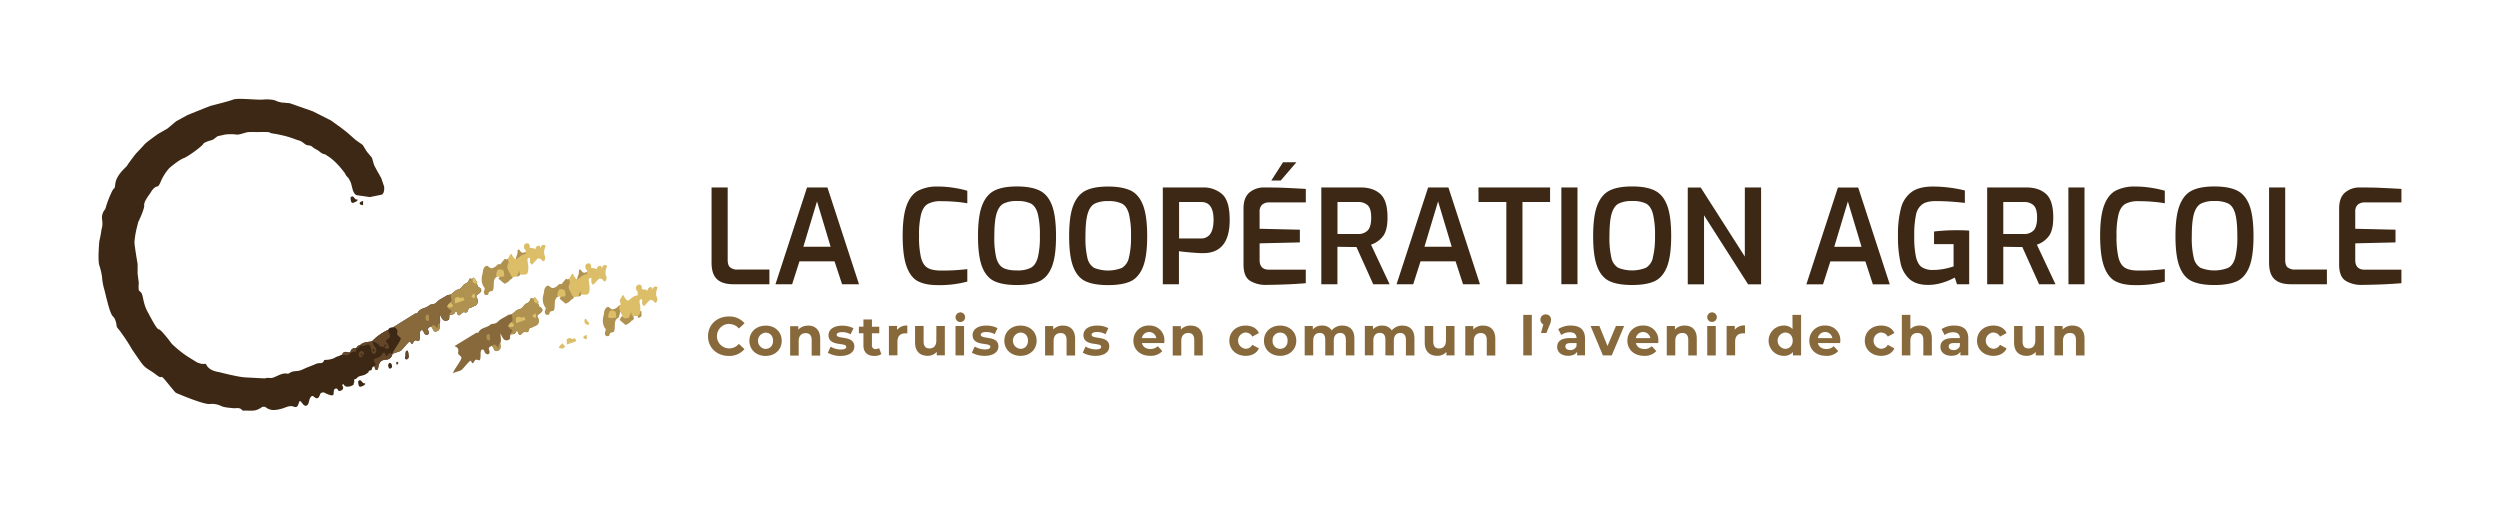
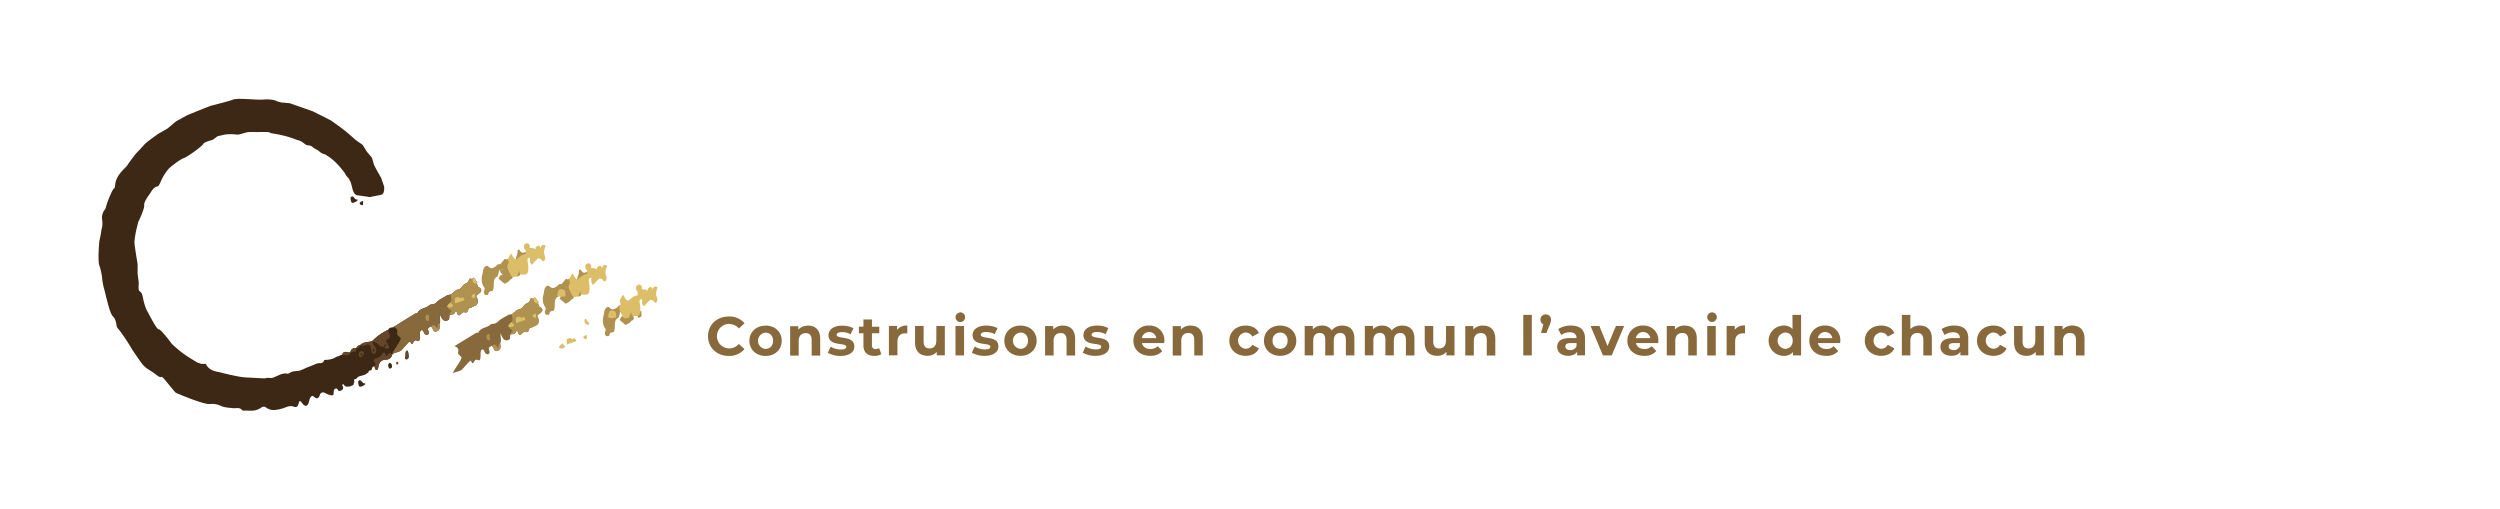
<svg xmlns="http://www.w3.org/2000/svg" viewBox="0 0 1267.68 258.12">
  <defs>
    <style>.cls-1{fill:none;}.cls-2{fill:#87693c;}.cls-3{fill:#3c2814;}.cls-4{fill:#af9150;}.cls-5{fill:#dcbe69;}.cls-6{fill:#644628;}</style>
  </defs>
  <title>logo_lca_h_1l_signature</title>
  <g id="Calque_2" data-name="Calque 2">
    <g id="Calque_1-2" data-name="Calque 1">
-       <rect class="cls-1" width="1267.68" height="258.12" />
      <path class="cls-2" d="M796.56,165.08a11.52,11.52,0,0,0-6.44,1.8l1.56,3a7.15,7.15,0,0,1,4.29-1.39c2.33,0,3.44,1.08,3.44,2.94H796c-4.54,0-6.4,1.83-6.4,4.46s2.08,4.52,5.57,4.52c2.19,0,3.74-.72,4.55-2.08v1.86h4v-8.51C803.73,167.19,801.1,165.08,796.56,165.08Zm2.85,10.43a3.2,3.2,0,0,1-3.19,2c-1.52,0-2.44-.72-2.44-1.8s.64-1.75,2.66-1.75h3ZM517.47,165.09c-4.74,0-8.2,3.18-8.2,7.67s3.46,7.68,8.2,7.68,8.18-3.19,8.18-7.68S522.21,165.09,517.47,165.09Zm0,11.8a4.14,4.14,0,0,1,0-8.26c2.16,0,3.8,1.56,3.8,4.13S519.63,176.89,517.47,176.89Zm315.68-11.81a7.59,7.59,0,0,0-7.95,7.68c0,4.44,3.35,7.68,8.51,7.68a7.81,7.81,0,0,0,6.15-2.41l-2.3-2.5a5.06,5.06,0,0,1-3.74,1.44c-2.27,0-3.85-1.13-4.27-3h11.28c0-.36.08-.83.08-1.16A7.38,7.38,0,0,0,833.15,165.08Zm-3.65,6.38a3.72,3.72,0,0,1,7.34,0Zm-332.19-1.72c0-.78.84-1.38,2.78-1.38a8.57,8.57,0,0,1,4.29,1.1l1.44-3.07a12.24,12.24,0,0,0-5.73-1.3c-4.36,0-6.91,2-6.91,4.82,0,6,9,3.46,9,5.9,0,.83-.75,1.36-2.74,1.36a10.18,10.18,0,0,1-5.18-1.44l-1.45,3.1a12.77,12.77,0,0,0,6.46,1.61c4.46,0,7-2,7-4.74C506.32,169.82,497.31,172.29,497.31,169.74Zm317.82,5.71L811,165.3h-4.46l6.26,14.92h4.47l6.29-14.92H819.4Zm-328.43-17a2.43,2.43,0,1,0,2.68,2.33A2.43,2.43,0,0,0,486.7,158.4Zm-62.45,11.34c0-.78.84-1.38,2.78-1.38a8.57,8.57,0,0,1,4.29,1.1l1.44-3.07a12.24,12.24,0,0,0-5.73-1.3c-4.36,0-6.91,2-6.91,4.82,0,6,9,3.46,9,5.9,0,.83-.75,1.36-2.74,1.36a10.18,10.18,0,0,1-5.18-1.44l-1.44,3.1a12.7,12.7,0,0,0,6.45,1.61c4.46,0,7-2,7-4.74C433.26,169.82,424.25,172.29,424.25,169.74Zm-14.53-4.65a6.53,6.53,0,0,0-4.93,2v-1.74h-4.13v14.91H405v-7.38c0-2.74,1.49-4,3.57-4,1.91,0,3,1.11,3,3.52v7.87h4.33v-8.54C415.91,167.13,413.24,165.09,409.72,165.09Zm-21.51,0c-4.74,0-8.21,3.18-8.21,7.67s3.47,7.68,8.21,7.68,8.18-3.19,8.18-7.68S393,165.09,388.21,165.09Zm0,11.8a4.14,4.14,0,0,1,0-8.26c2.16,0,3.8,1.56,3.8,4.13S390.37,176.89,388.21,176.89ZM539,165.09a6.55,6.55,0,0,0-4.94,2v-1.74h-4.13v14.91h4.33v-7.38c0-2.74,1.49-4,3.57-4,1.91,0,3,1.11,3,3.52v7.87h4.33v-8.54C545.17,167.13,542.5,165.09,539,165.09Zm-169.22-.78a6.28,6.28,0,0,1,4.88,2.27l2.88-2.66a10,10,0,0,0-8-3.44c-6,0-10.53,4.19-10.53,10s4.49,10,10.5,10a10,10,0,0,0,8-3.46l-2.88-2.66a6.21,6.21,0,0,1-4.88,2.3,6.21,6.21,0,1,1,0-12.42ZM444,177a1.74,1.74,0,0,1-1.86-2V169h3.72v-3.32h-3.72V162h-4.32v3.63h-2.3V169h2.3v6.13c0,3.55,2.05,5.35,5.57,5.35a6.22,6.22,0,0,0,3.52-.94l-1.16-3.05A2.92,2.92,0,0,1,444,177Zm10.87-9.72v-2h-4.13v14.91h4.33v-7c0-2.85,1.58-4.16,4-4.16.33,0,.61,0,1,.06v-4A6,6,0,0,0,454.89,167.28Zm328.94-7.85a2.57,2.57,0,0,0-2.69,2.66,2.46,2.46,0,0,0,1.47,2.38l-1.19,4.38h2.74l1.61-4a6.68,6.68,0,0,0,.72-2.77A2.55,2.55,0,0,0,783.83,159.43Zm-299.3,20.79h4.33V165.31h-4.33Zm-9.73-7.54c0,2.74-1.44,4-3.44,4s-3-1.11-3-3.61v-7.78H464v8.42c0,4.6,2.63,6.71,6.37,6.71a6,6,0,0,0,4.63-2v1.77h4.1V165.31H474.8Zm297.63,7.54h4.33V159.65h-4.33Zm259.63-7.54c0,2.74-1.44,4-3.44,4s-3-1.11-3-3.61V165.3h-4.32v8.43c0,4.6,2.63,6.71,6.37,6.71a6,6,0,0,0,4.63-2v1.78h4.11V165.3h-4.33Zm-374.74.08c0-4.49-3.44-7.67-8.18-7.67s-8.2,3.18-8.2,7.67,3.46,7.68,8.2,7.68S657.32,177.25,657.32,172.76Zm-12,0a3.79,3.79,0,0,1,3.82-4.13c2.17,0,3.8,1.56,3.8,4.13s-1.63,4.13-3.8,4.13A3.78,3.78,0,0,1,645.32,172.76Zm41.47,7.46v-8.54c0-4.55-2.55-6.59-6.1-6.59a6.74,6.74,0,0,0-5.38,2.43,5.56,5.56,0,0,0-4.9-2.43,6,6,0,0,0-4.69,1.94v-1.72h-4.13v14.91h4.33v-7.49c0-2.66,1.36-3.9,3.27-3.9s2.83,1.11,2.83,3.52v7.87h4.32v-7.49c0-2.66,1.36-3.9,3.3-3.9,1.74,0,2.83,1.11,2.83,3.52v7.87Zm286.66-15.14a6.53,6.53,0,0,0-4.74,1.78v-7.21h-4.32v20.57h4.32v-7.38c0-2.74,1.5-4,3.58-4,1.91,0,3,1.11,3,3.53v7.87h4.32v-8.54C979.63,167.13,977,165.08,973.45,165.08Zm-19.55,3.55a3.74,3.74,0,0,1,3.36,2.05l3.35-1.8c-1.08-2.44-3.55-3.8-6.68-3.8-4.85,0-8.32,3.19-8.32,7.68s3.47,7.68,8.32,7.68c3.13,0,5.6-1.39,6.68-3.77l-3.35-1.83a3.68,3.68,0,0,1-3.36,2,4.14,4.14,0,0,1,0-8.26Zm-99.65-3.55a6.54,6.54,0,0,0-4.93,2V165.3h-4.13v14.92h4.32v-7.38c0-2.74,1.5-4,3.58-4,1.91,0,3,1.11,3,3.53v7.87h4.32v-8.54C860.43,167.13,857.77,165.08,854.25,165.08Zm136.7,0a11.47,11.47,0,0,0-6.43,1.8l1.55,3a7.15,7.15,0,0,1,4.29-1.39c2.33,0,3.44,1.08,3.44,2.94h-3.44c-4.54,0-6.4,1.83-6.4,4.46s2.08,4.52,5.57,4.52c2.19,0,3.74-.72,4.55-2.08v1.86h4v-8.51C998.13,167.19,995.49,165.08,991,165.08Zm2.85,10.43a3.19,3.19,0,0,1-3.19,2c-1.52,0-2.44-.72-2.44-1.8s.64-1.75,2.67-1.75h3Zm17-6.88a3.71,3.71,0,0,1,3.35,2.05l3.36-1.8c-1.08-2.44-3.55-3.8-6.68-3.8-4.85,0-8.32,3.19-8.32,7.68s3.47,7.68,8.32,7.68c3.13,0,5.6-1.39,6.68-3.77l-3.36-1.83a3.66,3.66,0,0,1-3.35,2,4.14,4.14,0,0,1,0-8.26ZM752,165.09a6.55,6.55,0,0,0-4.94,2v-1.74H743v14.91h4.33v-7.38c0-2.74,1.49-4,3.57-4,1.91,0,3,1.11,3,3.52v7.87h4.33v-8.54C758.22,167.13,755.56,165.09,752,165.09Zm298.82,0a6.54,6.54,0,0,0-4.93,2V165.3h-4.13v14.92h4.32v-7.38c0-2.74,1.5-4,3.58-4,1.91,0,3,1.11,3,3.53v7.87H1057v-8.54C1057,167.13,1054.38,165.08,1050.86,165.08Zm-317.62,7.6c0,2.74-1.44,4-3.44,4s-3-1.11-3-3.6v-7.79h-4.32v8.43c0,4.59,2.63,6.7,6.37,6.7a6,6,0,0,0,4.63-2v1.77h4.1V165.31h-4.32Zm-26.43,7.54v-7.49c0-2.66,1.36-3.9,3.3-3.9,1.75,0,2.83,1.11,2.83,3.52v7.87h4.32v-8.54c0-4.55-2.55-6.59-6.09-6.59a6.71,6.71,0,0,0-5.38,2.43,5.58,5.58,0,0,0-4.91-2.43A6,6,0,0,0,696.2,167v-1.72h-4.13v14.91h4.32v-7.49c0-2.66,1.36-3.9,3.27-3.9s2.83,1.11,2.83,3.52v7.87Zm158.92,0h4.33V165.3h-4.33Zm2.17-21.82a2.43,2.43,0,1,0,2.69,2.33A2.43,2.43,0,0,0,867.9,158.4ZM553.52,169.74c0-.78.83-1.38,2.77-1.38a8.52,8.52,0,0,1,4.29,1.1l1.44-3.07a12.24,12.24,0,0,0-5.73-1.3c-4.35,0-6.9,2-6.9,4.82,0,6,9,3.46,9,5.9,0,.83-.74,1.36-2.74,1.36a10.18,10.18,0,0,1-5.18-1.44l-1.44,3.1a12.7,12.7,0,0,0,6.45,1.61c4.47,0,7-2,7-4.74C562.52,169.82,553.52,172.29,553.52,169.74Zm78.13-1.11a3.71,3.71,0,0,1,3.35,2.05l3.36-1.8c-1.09-2.44-3.55-3.79-6.68-3.79-4.85,0-8.32,3.18-8.32,7.67s3.47,7.68,8.32,7.68c3.13,0,5.59-1.39,6.68-3.77L635,174.84a3.66,3.66,0,0,1-3.35,2,4.14,4.14,0,0,1,0-8.26Zm248-1.36v-2h-4.13v14.92h4.32v-7c0-2.86,1.58-4.16,4-4.16.34,0,.61,0,1,0v-4A6,6,0,0,0,879.6,167.27Zm29.3-.39a5.72,5.72,0,0,0-4.46-1.8,7.68,7.68,0,0,0,0,15.36,5.77,5.77,0,0,0,4.66-1.94v1.72h4.13V159.65H908.9Zm-3.71,10a4.14,4.14,0,0,1,0-8.26c2.13,0,3.79,1.55,3.79,4.13S907.32,176.89,905.19,176.89Zm-322.53-11.8a7.59,7.59,0,0,0-8,7.67c0,4.44,3.36,7.68,8.51,7.68a7.79,7.79,0,0,0,6.15-2.41l-2.3-2.49a5.07,5.07,0,0,1-3.74,1.43c-2.27,0-3.85-1.13-4.27-3h11.28c0-.36.09-.83.09-1.16A7.38,7.38,0,0,0,582.66,165.09ZM579,171.46a3.72,3.72,0,0,1,7.34,0Zm346.46-6.38a7.6,7.6,0,0,0-8,7.68c0,4.44,3.35,7.68,8.51,7.68a7.79,7.79,0,0,0,6.15-2.41l-2.3-2.5a5,5,0,0,1-3.74,1.44c-2.27,0-3.85-1.13-4.27-3h11.28c0-.36.09-.83.09-1.16A7.39,7.39,0,0,0,925.46,165.08Zm-3.66,6.38a3.72,3.72,0,0,1,7.34,0ZM599,172.84c0-2.74,1.49-4,3.57-4,1.91,0,3,1.11,3,3.52v7.87h4.32v-8.54c0-4.55-2.66-6.59-6.18-6.59a6.53,6.53,0,0,0-4.93,2v-1.74h-4.13v14.91H599Z" />
-       <path class="cls-3" d="M641,95.06a11.24,11.24,0,0,0-7.39,2.52q-3.06,2.53-3.06,8.18v28.33q0,6.25,3.37,8.32a15,15,0,0,0,8,2.06q11.83-.14,20.21-.87v-6.85H643.49q-4.79,0-4.78-4.92v-8.44l20.41-.47v-6.45L638.71,116v-8.71A4.53,4.53,0,0,1,640,103.8a5.13,5.13,0,0,1,3.59-1.16h18.55V95.79q-5.85-.33-10.37-.53C648.72,95.12,645.13,95.06,641,95.06Zm-31.06,0H589.63v49.07h8.18V127.38q2.19.33,6.18.66t6.06.33q13.49,0,13.49-16.89,0-9.7-3.86-13.06A14.3,14.3,0,0,0,609.91,95.06Zm3.69,23.67a5.67,5.67,0,0,1-4.75,2.2h-11V102.44h11.3q6.2,0,6.19,9.11Q615.3,116.54,613.6,118.73Zm43.73-36.44h-6.79l-5.92,9.24h4.79ZM409.22,95.06l-16,49.07h8.45l3.72-11.63h17.76L427,144.13h8.57l-16-49.07Zm-1.86,30.06,6.92-23,6.91,23Zm-37.07,10.5c-.87-.71-1.3-2-1.3-3.79V95.06h-8.18v38.1c0,3.9.92,6.71,2.76,8.41s4.58,2.56,8.21,2.56h18.36v-7.44h-16.3A5.43,5.43,0,0,1,370.29,135.62ZM527,96.55q-4.21-2-11.33-2t-11.24,2q-4.18,2-6.35,7.42t-2.16,15.76q0,10.3,2.12,15.66t6.32,7.25q4.19,1.89,11.31,1.89T527,142.64q4.15-1.9,6.32-7.25t2.16-15.66q0-10.38-2.12-15.79T527,96.55Zm-.83,34.25q-1.07,3.69-3.49,5a14.84,14.84,0,0,1-7,1.33q-4.67,0-7.05-1.33t-3.43-5a43.94,43.94,0,0,1-1-11.1q0-7.65,1.13-11.4c.76-2.51,1.93-4.19,3.53-5.06a14.67,14.67,0,0,1,6.85-1.3,15.38,15.38,0,0,1,7,1.27c1.59.84,2.76,2.52,3.49,5.05a44.35,44.35,0,0,1,1.09,11.44A42.85,42.85,0,0,1,526.19,130.8Zm-50.6-36.21a20.79,20.79,0,0,0-10,2.1q-3.86,2.1-5.85,7.51t-2,15.2q0,10.3,2,15.76t5.69,7.41c2.47,1.31,5.8,2,10,2a54.13,54.13,0,0,0,15.09-1.79v-6.32a105.64,105.64,0,0,1-13.3.73c-3,0-5.3-.46-6.85-1.39s-2.66-2.64-3.32-5.13a45.7,45.7,0,0,1-1-11.1,43.27,43.27,0,0,1,1.07-11.11q1.05-3.72,3.42-5.08a13.62,13.62,0,0,1,6.75-1.37q3.86,0,7.55.34a55.29,55.29,0,0,1,5.68.73V96.72a52.73,52.73,0,0,0-6.88-1.49A50.48,50.48,0,0,0,475.59,94.59Zm97.65,2q-4.23-2-11.34-2t-11.24,2q-4.18,2-6.35,7.42t-2.16,15.76q0,10.3,2.13,15.66t6.32,7.25q4.18,1.89,11.3,1.89t11.34-1.89q4.15-1.9,6.32-7.25t2.16-15.66q0-10.38-2.13-15.79T573.24,96.55Zm-.83,34.25a7.86,7.86,0,0,1-3.49,5,19.27,19.27,0,0,1-14.07,0,7.71,7.71,0,0,1-3.42-5,43.94,43.94,0,0,1-1-11.1q0-7.65,1.13-11.4c.75-2.51,1.93-4.19,3.52-5.06a14.7,14.7,0,0,1,6.85-1.3,15.32,15.32,0,0,1,7,1.27q2.4,1.26,3.49,5.05a44.27,44.27,0,0,1,1.1,11.44A42.85,42.85,0,0,1,572.41,130.8Zm587.67,4.82c-.87-.71-1.3-2-1.3-3.79V95.06h-8.18v38.1c0,3.9.92,6.71,2.76,8.41s4.58,2.56,8.21,2.56h18.36v-7.44h-16.29A5.44,5.44,0,0,1,1160.08,135.62ZM985.82,116.93c-2.08.14-3.79.3-5.12.47v6.38h9.91v11.31a35.79,35.79,0,0,1-4.85,1.26,28.06,28.06,0,0,1-5.46.53,9.93,9.93,0,0,1-5.88-1.46q-2-1.46-2.89-5.15a49.54,49.54,0,0,1-.87-10.67,49.24,49.24,0,0,1,.87-10.58,8.72,8.72,0,0,1,3.15-5.38c1.53-1.11,3.79-1.67,6.75-1.67q4.13,0,8.28.3t6.62.63V96.59a68.51,68.51,0,0,0-16.29-2q-7,0-10.81,2.83a14.68,14.68,0,0,0-5.32,8.18,53,53,0,0,0-1.5,13.93,61.08,61.08,0,0,0,1.3,13.8,15.16,15.16,0,0,0,4.66,8.28q3.35,2.85,9.28,2.86a24.3,24.3,0,0,0,7.38-1.14,32,32,0,0,0,6.18-2.59l1.13,3.39h6.18v-27.2c-1.72-.13-3.92-.19-6.58-.19Q989,116.74,985.82,116.93Zm96.95-22.34a20.75,20.75,0,0,0-10,2.1q-3.85,2.1-5.85,7.51t-2,15.2q0,10.3,2,15.76t5.69,7.41c2.48,1.31,5.81,2,10,2a54.2,54.2,0,0,0,15.1-1.79v-6.32a105.75,105.75,0,0,1-13.3.73c-3,0-5.3-.46-6.85-1.39s-2.66-2.64-3.32-5.13a45.7,45.7,0,0,1-1-11.1,43.82,43.82,0,0,1,1.06-11.11c.71-2.48,1.86-4.17,3.43-5.08a13.62,13.62,0,0,1,6.75-1.37q3.86,0,7.54.34a55.56,55.56,0,0,1,5.69.73V96.72a53.1,53.1,0,0,0-6.88-1.49A50.6,50.6,0,0,0,1082.77,94.59Zm-43.91,25.2q2.3-3,2.29-9.5,0-8.66-3.66-11.94t-9.9-3.29h-19.95v49.07h8.17v-19c3.73.08,6.94.13,9.65.13l8.51,18.88h8.31l-9.44-20.08A12.4,12.4,0,0,0,1038.86,119.79Zm-12.67-1.13h-10.38V102.44h10.38a6.91,6.91,0,0,1,5,1.66c1.18,1.11,1.76,3.17,1.76,6.19s-.58,5.33-1.76,6.55A6.53,6.53,0,0,1,1026.19,118.66Zm22.67,25.47H1057V95.06h-8.18Zm146.69-40.33a5.15,5.15,0,0,1,3.59-1.16h18.56V95.79q-5.85-.33-10.38-.53c-3-.14-6.6-.2-10.77-.2a11.23,11.23,0,0,0-7.38,2.52q-3.06,2.53-3.06,8.18v28.33q0,6.25,3.36,8.32a15.06,15.06,0,0,0,8,2.06q11.83-.14,20.22-.87v-6.85h-18.62q-4.78,0-4.79-4.92v-8.44l20.42-.47v-6.45l-20.42-.47v-8.71A4.53,4.53,0,0,1,1195.55,103.8Zm-61.34-7.25q-4.21-2-11.34-2t-11.23,2c-2.8,1.31-4.91,3.78-6.36,7.42s-2.16,8.89-2.16,15.76.71,12.09,2.13,15.66,3.52,6,6.32,7.25,6.56,1.89,11.3,1.89,8.57-.63,11.34-1.89,4.88-3.68,6.32-7.25,2.16-8.79,2.16-15.66-.71-12.18-2.13-15.79S1137,97.86,1134.21,96.55Zm-.83,34.25q-1.07,3.69-3.49,5a19.27,19.27,0,0,1-14.07,0,7.78,7.78,0,0,1-3.42-5,43.94,43.94,0,0,1-1-11.1q0-7.65,1.13-11.4c.75-2.51,1.93-4.19,3.53-5.06a14.63,14.63,0,0,1,6.84-1.3,15.32,15.32,0,0,1,7,1.27q2.4,1.26,3.49,5.05t1.1,11.44A42.85,42.85,0,0,1,1133.38,130.8Zm-248.63-.7-22.35-35h-6.58v49.07h8.25v-35l22.34,35H893V95.06h-8.24Zm47.21-35-16,49.07h8.44l3.73-11.63h17.75l3.8,11.63h8.57l-16-49.07Zm-1.86,30.06,6.91-23,6.92,23ZM724.16,95.06l-16,49.07h8.44l3.72-11.63h17.76l3.79,11.63h8.58l-16-49.07Zm-1.87,30.06,6.92-23,6.91,23Zm69.43,19h8.18V95.06h-8.18Zm-42-41.69h14.1v41.69H772V102.44h14V95.06H749.69Zm89.21-5.89q-4.23-2-11.34-2t-11.24,2q-4.19,2-6.35,7.42t-2.16,15.76q0,10.3,2.13,15.66t6.31,7.25q4.2,1.89,11.31,1.89t11.34-1.89q4.15-1.9,6.31-7.25t2.17-15.66q0-10.38-2.13-15.79T838.9,96.55Zm-.83,34.25a7.86,7.86,0,0,1-3.49,5,19.27,19.27,0,0,1-14.07,0,7.79,7.79,0,0,1-3.43-5,44.42,44.42,0,0,1-1-11.1q0-7.65,1.13-11.4c.76-2.51,1.93-4.19,3.53-5.06a14.7,14.7,0,0,1,6.85-1.3,15.32,15.32,0,0,1,7,1.27q2.4,1.26,3.49,5.05a44.27,44.27,0,0,1,1.1,11.44A43.31,43.31,0,0,1,838.07,130.8Zm-136.82-11q2.29-3,2.29-9.5,0-8.66-3.66-11.94c-2.43-2.19-5.74-3.29-9.9-3.29H670v49.07h8.17v-19c3.73.08,6.94.13,9.65.13l8.51,18.88h8.31l-9.44-20.08A12.4,12.4,0,0,0,701.25,119.79Zm-12.67-1.13H678.2V102.44h10.38a6.91,6.91,0,0,1,4.95,1.66q1.77,1.66,1.77,6.19c0,3.14-.59,5.33-1.77,6.55A6.53,6.53,0,0,1,688.58,118.66Z" />
      <path class="cls-3" d="M197.6,184a1.52,1.52,0,0,0-.65,1.91c.14.58.38,1.19,1,.94a1.05,1.05,0,0,0,.82-1.21C198.71,184.78,198.41,184.11,197.6,184Zm-13.28,10.34c-.87-.49-1.39-2.49-2.7-1,0,.4,0,.79.09,1.18.12,1.13.45,1.92,1.54,1.47.74-.31,1.55-.5,2-1.41A1,1,0,0,0,184.32,194.35Zm-6.55-94.24c0,.4,0,.79.09,1.18.11,1.13.45,1.92,1.54,1.47.74-.31,1.55-.49,2-1.41a1,1,0,0,0-.92-.2C179.6,100.66,179.07,98.66,177.77,100.11Zm23.54,83.43c-.61.28-.18.91,0,1.39l.54-.59C202,183.84,201.77,183.33,201.31,183.54Zm-18.87-80.15c.19.45.86.49,1.2.62.14.06.31,0,.47-.07,0-.68,0-1.37,0-2a4.86,4.86,0,0,0-.92.27C182.86,102.34,182.18,102.78,182.44,103.39Zm60.71,42.47c-1-.21-1-1.4-1.42-2.1l.33-.58-.5-.6c-.31-.44-.63-.89-.95-1.32-.42-.59-.78-.6-1,.14-.59.19-1.58-.52-1.76.37-.38,1.87-1.74,1.81-2.65,2.63s-1.41,2.15-2.93,2.44c-1.31.25-2.44,1.63-3.66,2.51l-1.78.35c-1.59,1.12-4.16,2.19-5.12,3.34a4,4,0,0,1-1.63,1.12c-.73.27-1.77.11-2.38.68-1.88,1.73-4.83,1.25-6.13,4.16-.32,0-.71-.19-.95,0-3.7,2.26-7.38,4.56-11.07,6.86-1,.32-2.13.06-2.74,1.41l0,0a26.23,26.23,0,0,0-8.08,5.74c-2.07.55-4.37.25-6.12,2h0a2.3,2.3,0,0,0-1.86,1.45c-1.39,0-2.73.17-3.08,2.23-1.43.21-3.24-1.27-4.17,1.2-.72,0-1.37.67-2.09.77a6.91,6.91,0,0,0-1.9.91,11,11,0,0,1-4.65.91.7.7,0,0,0-.67.56,1.71,1.71,0,0,1-1.66,1.1,6,6,0,0,0-2.61.5c-1.28.6-2.6,1.09-3.91,1.6s-2.33,1.07-3.52,1.51c-1.8.67-3.91.15-5.53,1.34a1.91,1.91,0,0,1-1.46.36c-2.3-.38-4.35,1-6.36,1.78-2.33,1-2.46,0-4.56.58a1.85,1.85,0,0,1-.57.06l-9.26-.47a23.6,23.6,0,0,1-2.54-.27c-3.32-.49-9.49-2-10.48-2.28s-3.6-.45-5.53-2-1.34-2.44-2.32-2.34a9.51,9.51,0,0,1-1.56,0,1.68,1.68,0,0,1-.39-.07l-1.52-.46a1.33,1.33,0,0,1-.42-.19c-1-.57-5.07-3.1-6-3.75s-2.83-2.05-4.29-3.35c-1.18-1-2.11-1.89-2.43-2.18a1.71,1.71,0,0,1-.22-.25c-.74-1-5.5-7.36-6.53-7.26s-4.19-6.17-5.88-9.3-2.09-6.93-2.58-8.39-1.5-1.55-1.7-2.24a18.69,18.69,0,0,1,0-3.43c0-.11,0-.22,0-.33l-.58-4.43a1.7,1.7,0,0,1,0-.22l0-4.46a1.42,1.42,0,0,0,0-.29c-.21-1.23-1.72-10.11-1.59-11.28a45.44,45.44,0,0,1,1.11-6.85l.74-3a2.09,2.09,0,0,1,.13-.35c.5-1,3.13-6.55,2.94-8.32-.22-2,2.71-5.48,3.38-6.6A7.4,7.4,0,0,1,78.62,95c1.28-1,1.36.71,3-3.16a24.93,24.93,0,0,1,4.07-6.43,1.14,1.14,0,0,1,.15-.16c.63-.54,4.87-4.14,7.31-5.06,2.65-1,9.49-6.24,9.93-7.22.37-.82,3.49-1.72,4.52-2a1.86,1.86,0,0,0,.6-.29L110,69.31a1.9,1.9,0,0,1,.69-.32l3.54-.79a.69.69,0,0,1,.2,0,21.08,21.08,0,0,1,5.21,0c1.67.39,4.62-1.13,6.48-1.22,1.71-.09,4,0,4.36,0h.11c.59,0,5.84-.23,6.27.26s2.41.45,5.21,1.15a45.18,45.18,0,0,1,7.24,2.08c3.2,1.24,2.39.34,5.33,2.58,1.48,1.14,2.31.15,3.85,1.5a9.71,9.71,0,0,0,2,1.28c1.53.67,2,2,4.29,2.43.4.07.68.41,1,.63C170.57,81.61,175,88,175,88a5.19,5.19,0,0,0,1.66,2.21l.75,1.37s.5,1.07.52,1.09l.9,3.46s.6,2.19,1.85,2.81l7,1c.12-.12,6.09-1.2,6.17-1.34l.67-1a7.64,7.64,0,0,0,.26-3l-1.5-4.4a1.74,1.74,0,0,0-.5-.75l-.64-1.35a2.07,2.07,0,0,1-.37-.47l-2-3.76a1.42,1.42,0,0,1-.14-.36l-.94-3.21a1.92,1.92,0,0,0-.32-.62L187,78.07,186.1,77c0-.07-.11-.14-.15-.21l-1.85-3a1.75,1.75,0,0,0-.51-.54l-3.1-2.17a1,1,0,0,1-.16-.12l-4.39-3.86-.09-.07-3-2.32a.91.91,0,0,0-.16-.11l-4.81-3.48-.13-.07-9-4.55a1.3,1.3,0,0,0-.25-.1l-11.37-4a1.9,1.9,0,0,0-.58-.09l-3.21-.3a1.3,1.3,0,0,1-.44,0l-2-.49a1.61,1.61,0,0,1-.43-.17,7.81,7.81,0,0,0-3.23-.84,16.32,16.32,0,0,0-3.95,0c-4.23.18-12.81-.93-15.13,0s-10,2.76-11.24,3.14-10.74,4.25-11.78,4.67l-.18.09-5.58,3.06a1.61,1.61,0,0,0-.3.21l-3.93,3.32a1.85,1.85,0,0,1-.27.19l-4.49,2.58-.13.08c-.63.44-6.07,4.26-7.08,5.46s-3.86,4.17-4.33,4.67l-.13.15c-.51.66-4.06,5.29-4.23,5.83s-5.39,4.45-6,9.07,0,0-2.43,5.61a46.68,46.68,0,0,0-2.58,7.11,1.73,1.73,0,0,1-.34.57,6.25,6.25,0,0,0-1.35,5c.43,3.54-.17,3.73-.46,6a49.89,49.89,0,0,1-1,5.09,2.16,2.16,0,0,0,0,.27c-.1,1.19-.82,9.57.07,12a31.54,31.54,0,0,1,1.37,6,27.3,27.3,0,0,0,1.12,6.11c1.17,4.54,2.79,12.25,4.44,13.72,1.28,1.14,1.7,3.7,1.82,4.79a1.79,1.79,0,0,0,.39.93l1.58,1.95,0,.07a93.09,93.09,0,0,1,5.66,8.61c0,.07.07.13.11.21.43.63,2.76,4.11,4.81,6.94,2.28,3.14,4.08,3.3,7.62,6.09s1.45-1,4.71,3c2.52,3.08,4.15,5,4.76,5.72a1.66,1.66,0,0,0,.66.48c2.28,1,13.93,5.85,16.89,5.57a10.42,10.42,0,0,1,5.45.84c1.82.95,4.25,1,6.19,1.25s3.33-.69,4.89,1.07c.2.23.65.2,1,.19,2-.08,4,.22,5.9-.24a9.83,9.83,0,0,0,2.76-1.35,2,2,0,0,1,2.39,0c2.56,1.92,5.18,1.29,7.79.64,2.05-.51,4-1.91,6.22-1.07,1.46.56,2,0,2.53-1.66s.69-1.48,1.87.05,2.37,1.65,3.08-.1c.36-.88.45-2,.88-2.75.32-.58,1-1.37,1.67-.74,1.65,1.5,2.67,1.26,3.35-1.11a1.69,1.69,0,0,1,2.1-.82c.93.49,4.49,2.29,4.71.85.15-1-.07-2.38.85-2.79s1.33.38,1.49.75c.38.88,2.5,0,2.5-1a4.22,4.22,0,0,1,.07-.61s-1.28-1.55.37-1.38c.37,2.21,5,.82,5-.2-.1-1.21.4-.16.22-1.41-.22-1.54.7-.84,1-1.23a9.3,9.3,0,0,1,1.09-1,4.8,4.8,0,0,1,1.16-.43A12.65,12.65,0,0,0,185,190a1.85,1.85,0,0,0,.37-.19l1.48-1c.1-1.61,1.59-.3,1.76-1.9a1.19,1.19,0,0,1,1.37-1.09c.15.77,0,1.4.73,1.68s1-.4,1.12-1.24c.36-2.57,1.54-3.82,3.81-3.9a3.33,3.33,0,0,0,3.33-2.76c1.2-.9,3.23-1,4.41-1.88.91-.72,4.25-5.17,4.59-4.52.8,1.48,1,1.61,1.79.13s1.81-.26,2.7-.48c.74-1.42.18-3.19.6-4.7a1.13,1.13,0,0,1,.59-.75.94.94,0,0,1,.88.35c.33.45.45,1.18.82,1.54a1.54,1.54,0,0,0,1.33.49,1.1,1.1,0,0,0,.75-1.29c-.07-.57-.47-1.07-.39-1.67.11-.87,1.05-1,1.56-1.34a8.21,8.21,0,0,1,.88,1.4c.53,1.5,1.37,1.39,2.33.94,1.41-.74,1.29-2.15,1-3.66h0c.79-1.32.1-2.95.13-5.08.78,1.75,1.25,2.79,2.16,3.37a2.25,2.25,0,0,0,2.65-.62c.06-.7.11-1.4.17-2.1,1-.45,2.33.14,2.94-1.54.39-1.06.76-.05.91.36.27.74.61,1.64,1.36,1.18s1.35-1.77,2.5-1.4c1.4.45,1.59-.62,1.92-1.81.08-.31.82-.32,1.26-.47,1.49-1.09,4.19-.88,3.24-4.59-.25-.51-.69-.94-.47-1.61a6.76,6.76,0,0,1,.76-.64,4.45,4.45,0,0,0,1.68-1.66A1.64,1.64,0,0,0,243.15,145.86Zm-36.66,31.93c-.26.1-.65.24-.7.47a12.59,12.59,0,0,0-.16,2,1,1,0,0,1-.06.38c-.36.94-.14,1.61.73,1.54a1.47,1.47,0,0,0,.93-1.13,15.47,15.47,0,0,0-.37-3C206.84,178,206.58,177.76,206.49,177.79Z" />
      <path class="cls-2" d="M274.17,155.88c-1-.22-.94-1.41-1.41-2.11.11-.2.22-.39.34-.58l-.5-.61-.94-1.32c-.42-.59-.78-.6-1,.13-.6.2-1.58-.52-1.77.36-.39,1.88-1.75,1.8-2.66,2.62s-1.43,2.14-2.94,2.42c-1.32.24-2.46,1.61-3.68,2.49l-1.79.34c-1.59,1.11-4.17,2.17-5.14,3.3A3.72,3.72,0,0,1,251,164c-.73.27-1.78.11-2.39.67-1.89,1.72-4.83,1.23-6.15,4.13-.32,0-.71-.2-.95-.05-3.72,2.24-7.41,4.52-11.11,6.79,1.17.34,2.16.89,2,2.69a1.84,1.84,0,0,0,.06,1.4l1.22,1.11a2.59,2.59,0,0,1,.2.33l.14.27c.07,1.35-4.36,6.66-4.29,8,1.2-.9,3.23-.94,4.42-1.86.91-.71,4.27-5.14,4.62-4.49.78,1.49,1,1.62,1.79.14s1.8-.25,2.7-.46c.75-1.42.19-3.19.62-4.7.09-.31.36-.69.59-.74a1,1,0,0,1,.89.35c.33.45.44,1.18.8,1.55a1.59,1.59,0,0,0,1.34.5,1.12,1.12,0,0,0,.76-1.29c-.07-.57-.47-1.08-.39-1.68.12-.86,1.06-.94,1.56-1.32a7.13,7.13,0,0,1,.88,1.4c.52,1.5,1.36,1.4,2.32,1,1.42-.73,1.31-2.15,1-3.66h0c.8-1.32.11-3,.16-5.08.77,1.75,1.23,2.79,2.14,3.37a2.22,2.22,0,0,0,2.65-.6l.18-2.1c1-.44,2.33.16,2.95-1.51.4-1.06.77,0,.91.35.27.74.6,1.65,1.36,1.2s1.35-1.76,2.51-1.39c1.39.46,1.59-.61,1.92-1.79.09-.32.83-.33,1.27-.47,1.5-1.08,4.19-.85,3.27-4.57-.25-.51-.69-.94-.46-1.61a4.63,4.63,0,0,1,.76-.63A4.55,4.55,0,0,0,275,157.6,1.64,1.64,0,0,0,274.17,155.88Z" />
      <path class="cls-2" d="M202.86,171a3,3,0,0,1,.21.33l.14.26c.08,1.35-4.33,6.7-4.25,8,1.2-.9,3.23-1,4.41-1.88.91-.72,4.25-5.17,4.59-4.52.8,1.48,1,1.61,1.79.13s1.81-.26,2.7-.48c.74-1.42.18-3.19.6-4.7a1.13,1.13,0,0,1,.59-.75.94.94,0,0,1,.88.35c.33.45.45,1.18.82,1.54a1.54,1.54,0,0,0,1.33.49,1.1,1.1,0,0,0,.75-1.29c-.07-.57-.47-1.07-.39-1.67.11-.87,1.05-1,1.56-1.34,1.53-1.16,1.9,1.76,3.17,1.5.81-.67.37-2.06,1-2.82h0c.79-1.32.1-2.95.13-5.08.78,1.75,1.25,2.79,2.16,3.37a2.25,2.25,0,0,0,2.65-.62c.06-.7.11-1.4.17-2.1,1-1.08,3-1.68,1.07-4a5.16,5.16,0,0,1,.41-2.74,5.84,5.84,0,0,0,0-2.32,2.81,2.81,0,0,0-.81-1.31l-1.78.35c-1.59,1.12-4.16,2.19-5.12,3.34a4,4,0,0,1-1.63,1.12c-.73.27-1.77.11-2.38.68-1.9,1.75-4.87,1.25-6.16,4.23l0-.07c-.32,0-.71-.19-.95,0-3.7,2.26-7.38,4.56-11.07,6.86,1.18.33,2.17.88,2.06,2.68a1.77,1.77,0,0,0,.07,1.39l1.22,1.11" />
      <path class="cls-4" d="M221.72,166.65c-.86-1.25-1.7-2.63-3.13-1.13a8.21,8.21,0,0,1,.88,1.4c.53,1.5,1.37,1.39,2.33.94,1.41-.74,1.29-2.15,1-3.66C221.59,164.45,222.14,165.88,221.72,166.65Zm-4.16-6.13c-.12-.71-.61-1.27-1.18-.91a1.88,1.88,0,0,0-.62,1.68c.12,1.64,1.88,2.2,1.89.29A.81.81,0,0,1,217.56,160.52Zm25.59-14.66c-1-.21-1-1.41-1.43-2.11a6.61,6.61,0,0,1-2.15-2.35c-.59.19-1.58-.52-1.76.37-.38,1.87-1.74,1.81-2.65,2.63s-1.41,2.15-2.93,2.44c-1.31.25-2.44,1.63-3.66,2.51.06.57.11,1.14.17,1.71.51.49-.05,3.38-2,4.62.32-.2.47.82.81,1.06s.69.19,1,.42c.72.52.1,1.18-.35,1.6-.2.19-.22.66-.32,1,1-.45,2.33.14,2.94-1.54.39-1.06.76-.05.91.36.27.74.61,1.64,1.36,1.18s1.35-1.77,2.5-1.4c1.4.45,1.59-.62,1.92-1.81.08-.31.82-.32,1.26-.47,1.49-1.09,4.19-.88,3.24-4.59-.25-.51-.69-.94-.47-1.61a6.76,6.76,0,0,1,.76-.64,4.45,4.45,0,0,0,1.68-1.66A1.64,1.64,0,0,0,243.15,145.86Zm23.5-17.52a2.55,2.55,0,0,0-.11-.74c-1.14.78-2.19.84-3-.73-.44-.48-.83-.45-1.13.16.31,1.75-.79,3-.9,4.64.54.79,1,.54,1.63.11,1.2-.87,2.45-1.65,3.68-2.47.08,0,.14-.12.2-.36S266.92,128.52,266.65,128.34ZM262,140.21a2.13,2.13,0,0,0,1.85-1c-.06-.84-.11-1.67-.17-2.5C261.74,137.37,261.75,137.4,262,140.21Zm-4.41-4.56c.32-.49.65-1,1-1.45.82-1.35-.23-1.77-.85-2.41l-.22-.55-.84.39a.6.6,0,0,0-1-.09c-.67.83-1.33,1.66-2,2.5a1.65,1.65,0,0,0-2.07.93c-1.25.57-2.18,1.87-3.9.24-1.14-1.07-2.46.24-2.78,2-.1.56-.11,1.16-.26,1.7-.72,2.56-.63,5,1.07,7.09.14.18-.07.76-.12,1.16a1.83,1.83,0,0,0,.4,2.38c.61,0,1.48.31,1.64-.56.28-1.63,1.42-1.11,2.17-1.55,1.26-2.14-.56-5.93,2.37-7.17a9.63,9.63,0,0,0,.86-3.46c.61.94,1.23,1.87,1.87,2.79-.65-.28-1.25-.1-1.76.84a.75.75,0,0,1-.5.8l3.17,2.66a6.89,6.89,0,0,0,3.1-2.29c.56,0,.85-.48,1.07-1-.11-.56-.23-1.11-.34-1.67C260.09,136.75,258,137,257.56,135.65Z" />
-       <path class="cls-5" d="M234.55,150.71c-.44.14-1.05.58-1.29.37-1-.84-1.76-.26-2.6.09,0,.73,0,1.46.05,2.19a2.31,2.31,0,0,0,.18.51l4.61-1.63C235.24,151.67,235.18,150.94,234.55,150.71Zm4.58-.2c.19.45.86.48,1.21.62.13.05.31,0,.47-.08V149a5.44,5.44,0,0,0-.92.27C239.55,149.45,238.87,149.9,239.13,150.51Zm-10.51,2.71c-.74.68-1.71,1.11-1.87,2.46,1.15.19,2.4.79,3.06-1A2.08,2.08,0,0,1,228.62,153.22Zm46-28.53c-.48.5-.39,1.37-.79,1.92a1.58,1.58,0,0,0-.29-2,1.79,1.79,0,0,0-1.95,1.08c-.1,1.26-.55.44-.9.18l-2.06-.17c0-.39,0-.78,0-1.17a2.21,2.21,0,0,0-.92-1.18c-.84,0-1.65.08-2,1.18a2.45,2.45,0,0,0,.94,2.46.36.36,0,0,0,0,.09h0l0,.45c-.08,0-.13.15-.16.46a.68.68,0,0,0,.37.63c-.32.08-.63.21-.95.31-1.73.23-2.86,1.83-4.33,2.68a5,5,0,0,1-1.94-2.48c-.29-.51-.59-.53-.9-.07-.39.71-.78,1.41-1.16,2.12a1.73,1.73,0,0,0,.22,1.2,1.8,1.8,0,0,1,0,1.21,3.54,3.54,0,0,0-.54,2c.3,1.53,1.21,2.67,1.8,4a2.2,2.2,0,0,0,1,.94l2-.36c.62-.83.72-2.05,1.34-2.94h.06l-.05.07a2.05,2.05,0,0,0,.5,1.93c.32,0,.65,0,1,0,2.36.16,3-.19,3-3.82,0-1.15-.37-2.32-.44-3.49s.67-1.11,1.29-1.23c0,.82,0,1.64,0,2.46.32.37.63.76.92,1.17.69-.78,1.39-1.55,2.09-2.33l1.09-1h0a6.67,6.67,0,0,1,1.39.39c.59.3.71,1.39,1.47,1s.95-1.67.55-2.61c-.79-1.86-.17-3.46.39-5.08A1.26,1.26,0,0,0,274.59,124.69Zm-34,16.57c-.42-.59-.78-.6-1,.14-.19,2,.84,2.36,2.1,2.45l.39-.67-.5-.6C241.25,142.14,240.93,141.69,240.61,141.26Zm12.23-4.73c-1.15.73-1.08,2.22-1.35,3.49l1.64.42,2.56-.3C255.52,136.77,255.52,136.77,252.84,136.53Z" />
+       <path class="cls-5" d="M234.55,150.71c-.44.14-1.05.58-1.29.37-1-.84-1.76-.26-2.6.09,0,.73,0,1.46.05,2.19a2.31,2.31,0,0,0,.18.51l4.61-1.63C235.24,151.67,235.18,150.94,234.55,150.71Zm4.58-.2c.19.45.86.48,1.21.62.13.05.31,0,.47-.08V149a5.44,5.44,0,0,0-.92.27C239.55,149.45,238.87,149.9,239.13,150.51Zm-10.51,2.71c-.74.68-1.71,1.11-1.87,2.46,1.15.19,2.4.79,3.06-1A2.08,2.08,0,0,1,228.62,153.22Zm46-28.53c-.48.5-.39,1.37-.79,1.92a1.58,1.58,0,0,0-.29-2,1.79,1.79,0,0,0-1.95,1.08c-.1,1.26-.55.44-.9.18l-2.06-.17c0-.39,0-.78,0-1.17a2.21,2.21,0,0,0-.92-1.18c-.84,0-1.65.08-2,1.18a2.45,2.45,0,0,0,.94,2.46.36.36,0,0,0,0,.09h0l0,.45c-.08,0-.13.15-.16.46a.68.68,0,0,0,.37.63c-.32.08-.63.21-.95.31-1.73.23-2.86,1.83-4.33,2.68a5,5,0,0,1-1.94-2.48c-.29-.51-.59-.53-.9-.07-.39.71-.78,1.41-1.16,2.12a1.73,1.73,0,0,0,.22,1.2,1.8,1.8,0,0,1,0,1.21,3.54,3.54,0,0,0-.54,2c.3,1.53,1.21,2.67,1.8,4a2.2,2.2,0,0,0,1,.94l2-.36c.62-.83.72-2.05,1.34-2.94h.06l-.05.07a2.05,2.05,0,0,0,.5,1.93c.32,0,.65,0,1,0,2.36.16,3-.19,3-3.82,0-1.15-.37-2.32-.44-3.49s.67-1.11,1.29-1.23c0,.82,0,1.64,0,2.46.32.37.63.76.92,1.17.69-.78,1.39-1.55,2.09-2.33l1.09-1h0a6.67,6.67,0,0,1,1.39.39c.59.3.71,1.39,1.47,1s.95-1.67.55-2.61c-.79-1.86-.17-3.46.39-5.08A1.26,1.26,0,0,0,274.59,124.69Zm-34,16.57c-.42-.59-.78-.6-1,.14-.19,2,.84,2.36,2.1,2.45l.39-.67-.5-.6C241.25,142.14,240.93,141.69,240.61,141.26Zm12.23-4.73l1.64.42,2.56-.3C255.52,136.77,255.52,136.77,252.84,136.53Z" />
      <path class="cls-6" d="M192.82,175.71ZM183.21,178a1.83,1.83,0,0,0-.93,2.88c.59.66,1.16.32,1.58-.39a3.4,3.4,0,0,1-.81-.46c-.29-.28-.2-.63.2-.82.08,0,.3.1.35.22a10.32,10.32,0,0,1,.29,1,1.43,1.43,0,0,0,.55-1.69A1.35,1.35,0,0,0,183.21,178Zm18.1,5.59c-.61.28-.18.91,0,1.39l.54-.59C202,183.84,201.77,183.33,201.31,183.54Zm5.55-5.44c0-.13-.28-.34-.37-.31-.26.1-.65.24-.7.47a12.59,12.59,0,0,0-.16,2,1,1,0,0,1-.06.38c-.36.94-.14,1.61.73,1.54a1.47,1.47,0,0,0,.93-1.13A15.47,15.47,0,0,0,206.86,178.1Zm-10.06,1.6c-.28.49-1,1-1.16.39-.55-1.62-1-1.82-1.92-.47a4.64,4.64,0,0,1-2.91,2c-1.58.35-1.29,1.24-.62,2.46a1.36,1.36,0,0,1-.22,1.74c.15.77,0,1.4.73,1.68s1-.4,1.12-1.24c.36-2.57,1.54-3.82,3.81-3.9a3.33,3.33,0,0,0,3.33-2.76C198.22,179.29,197.47,178.51,196.8,179.7Zm-7-4.09h0l0-.05h0c-.38-.84-.76-1.69-1.15-2.53h0a6.11,6.11,0,0,1,4.15,2.68l2,.09a4.14,4.14,0,0,1,.26-1c.2-.36.51-.26.72.19s-.8.75-.94.82c.24.29.45.75.72.83a1.76,1.76,0,0,0,1.39,0c.53-.35.27-1.08,0-1.62a10.32,10.32,0,0,0-.87-1.52c-.36-.55-.52-1,.13-1.31,2.66-1.14,1.13-3.14.53-4.95a26.23,26.23,0,0,0-8.08,5.74c-2.07.55-4.37.25-6.12,2h0a2.3,2.3,0,0,0-1.86,1.45c-1.39,0-2.73.17-3.08,2.23-1.43.21-3.24-1.27-4.17,1.2,1.49,0,3.2,1.05,4.2-1.11a6.58,6.58,0,0,1,1.85-.42c1.2.06,1.3-.78,1.23-1.87.92.1,1.67-.12,1.82-1.42a3.82,3.82,0,0,0,3.27-.17c.86-.47,1.55-.12,2.08.84.21.91.41,1.81.61,2.72h0c.35.73.83,1.1,1.52.9A2.47,2.47,0,0,0,189.85,175.61Zm0,2.45-.46.16-.45-.24c.06-.64.15-1.24.87-1.06A2.92,2.92,0,0,1,189.82,178.06Z" />
      <path class="cls-4" d="M252.62,176.54c-.86-1.26-1.69-2.64-3.14-1.15a7.13,7.13,0,0,1,.88,1.4c.52,1.5,1.36,1.4,2.32,1,1.42-.73,1.31-2.15,1-3.66C252.49,174.34,253,175.77,252.62,176.54Zm-4.13-6.16c-.11-.71-.6-1.27-1.18-.92a1.88,1.88,0,0,0-.62,1.68c.1,1.64,1.86,2.22,1.88.31A.82.82,0,0,1,248.49,170.38Zm25.68-14.5c-1-.22-.94-1.42-1.42-2.12a6.54,6.54,0,0,1-2.13-2.37c-.6.2-1.58-.52-1.77.36-.39,1.88-1.75,1.8-2.66,2.62s-1.43,2.14-2.94,2.42c-1.32.24-2.46,1.61-3.68,2.49.05.57.1,1.14.16,1.71.5.49-.07,3.38-2,4.61.32-.21.47.82.8,1.06s.69.2,1,.43c.72.53.09,1.18-.36,1.6-.2.18-.22.66-.33,1,1-.44,2.33.16,2.95-1.51.4-1.06.77,0,.91.35.27.74.6,1.65,1.36,1.2s1.35-1.76,2.51-1.39c1.39.46,1.59-.61,1.92-1.79.09-.32.83-.33,1.27-.47,1.5-1.08,4.19-.85,3.27-4.57-.25-.51-.69-.94-.46-1.61a4.63,4.63,0,0,1,.76-.63A4.55,4.55,0,0,0,275,157.6,1.64,1.64,0,0,0,274.17,155.88Zm23.6-17.38a2.59,2.59,0,0,0-.1-.74c-1.15.78-2.2.83-3-.75-.45-.48-.83-.46-1.14.16.3,1.75-.8,3-.92,4.63.53.79,1,.55,1.63.12,1.2-.87,2.46-1.64,3.69-2.45.08,0,.15-.12.2-.36S298.05,138.68,297.77,138.5ZM293,150.34a2.12,2.12,0,0,0,1.86-.94c-.05-.83-.11-1.67-.16-2.5C292.81,147.51,292.82,147.54,293,150.34Zm-4.38-4.59,1-1.44c.83-1.34-.22-1.77-.84-2.41l-.21-.56-.84.39a.62.62,0,0,0-1-.1l-2,2.49a1.67,1.67,0,0,0-2.09.92c-1.24.56-2.19,1.85-3.9.22-1.13-1.08-2.45.22-2.79,2-.1.56-.12,1.16-.27,1.7-.74,2.56-.65,4.94,1,7.09.14.18-.08.77-.13,1.16a1.83,1.83,0,0,0,.38,2.38c.61,0,1.49.33,1.65-.55.29-1.62,1.43-1.1,2.18-1.53,1.27-2.13-.52-5.94,2.41-7.16a9.55,9.55,0,0,0,.88-3.46c.61,1,1.23,1.89,1.86,2.81-.65-.29-1.25-.11-1.77.83a.73.73,0,0,1-.5.79l3.15,2.68a6.78,6.78,0,0,0,3.11-2.26c.57,0,.86-.48,1.09-1-.12-.56-.23-1.11-.34-1.67C291.16,146.87,289.06,147.09,288.64,145.75Z" />
      <path class="cls-5" d="M265.54,160.67c-.44.14-1.05.58-1.3.37-1-.85-1.75-.28-2.59.07,0,.73,0,1.46,0,2.19a2,2,0,0,0,.17.52l4.62-1.61C266.23,161.64,266.17,160.91,265.54,160.67Zm4.58-.17c.19.45.86.49,1.2.63.14.05.32,0,.48-.07,0-.69,0-1.37,0-2.06a4.65,4.65,0,0,0-.92.27C270.54,159.45,269.86,159.89,270.12,160.5Zm-10.52,2.65c-.75.68-1.73,1.09-1.89,2.45,1.15.19,2.4.8,3.07-1A2.08,2.08,0,0,1,259.6,163.15Zm46.14-28.25c-.48.5-.4,1.37-.81,1.92a1.56,1.56,0,0,0-.28-2,1.79,1.79,0,0,0-1.95,1.07c-.1,1.26-.55.44-.9.17l-2.05-.18c0-.39,0-.78,0-1.17a2.26,2.26,0,0,0-.91-1.19c-.85,0-1.65.07-2,1.17a2.46,2.46,0,0,0,.92,2.47l0,.09h0l0,.46c-.08,0-.13.15-.16.46a.65.65,0,0,0,.36.63c-.32.08-.63.2-.94.31-1.74.22-2.88,1.81-4.35,2.65a4.89,4.89,0,0,1-1.92-2.5c-.3-.5-.6-.52-.91-.06l-1.17,2.1a1.62,1.62,0,0,0,.22,1.2,2,2,0,0,1,0,1.22,3.5,3.5,0,0,0-.56,2c.29,1.52,1.2,2.67,1.78,4a2.08,2.08,0,0,0,1,.95l2-.35c.63-.83.73-2,1.36-2.93h.06l-.05.07a2,2,0,0,0,.49,1.93c.32,0,.65,0,1,0,2.36.17,3-.17,3-3.8,0-1.15-.37-2.32-.43-3.49s.68-1.11,1.31-1.23h0v2.46c.31.38.62.77.91,1.18l2.1-2.32,1.1-1h0a7.63,7.63,0,0,1,1.39.41c.59.3.7,1.39,1.46,1s1-1.67.57-2.61c-.78-1.87-.15-3.46.42-5.08A1.27,1.27,0,0,0,305.74,134.9Zm-34.08,16.36c-.42-.59-.78-.6-1,.13-.21,2,.82,2.37,2.09,2.47.13-.23.25-.45.39-.67l-.5-.61Zm12.25-4.65c-1.15.72-1.09,2.21-1.37,3.48l1.64.43,2.57-.29C286.6,146.86,286.6,146.86,283.91,146.61Z" />
      <path class="cls-4" d="M319.06,156.55l1-1.45c.83-1.33-.22-1.76-.84-2.4l-.18-.24c-.28.12-.44.25-.72.39-.32-.39-.81-.74-1.16-.42l-2,2.49a1.66,1.66,0,0,0-2.08.93c-1.25.56-2.19,1.85-3.9.22-1.13-1.08-2.46.23-2.79,2-.1.56-.12,1.16-.27,1.69-.73,2.56-.65,5,1,7.1.14.18-.08.76-.13,1.16a1.83,1.83,0,0,0,.39,2.38c.61,0,1.48.32,1.64-.56.29-1.62,1.43-1.09,2.18-1.53,1.27-2.13-.53-5.94,2.4-7.16a9.65,9.65,0,0,0,.88-3.46c.61.95,1.23,1.88,1.86,2.81-.65-.29-1.25-.12-1.77.83a.74.74,0,0,1-.51.8s2.08,1.74,3.16,2.67a6.85,6.85,0,0,0,3.12-2.28c.56,0,.86-.48,1.08-1-.12-.55-.23-1.11-.34-1.66C321.59,157.66,319.48,157.89,319.06,156.55Zm4.4,4.59a2.15,2.15,0,0,0,1.85-.95c-.06-.87-.1-2.52-.1-2.52C323.24,158.3,323.24,158.3,323.46,161.14Z" />
      <path class="cls-5" d="M295.87,171.33c.2.44.86.48,1.2.62.14.05.32,0,.48-.07,0-.68,0-1.37,0-2a4.07,4.07,0,0,0-.92.27C296.29,170.27,295.61,170.72,295.87,171.33Zm-4.58.17c-.44.14-1.05.58-1.29.37-1-.85-1.76-.27-2.6.08,0,.73,0,1.46,0,2.18a2.23,2.23,0,0,0,.18.52l4.61-1.61C292,172.47,291.92,171.74,291.29,171.5ZM285.35,174c-.74.69-1.72,1.11-1.88,2.46,1.15.19,2.4.8,3.06-1A2.11,2.11,0,0,1,285.35,174Zm48.1-28.24c-.72-.67-1.41-.72-2-.06-.47.5-.4,1.36-.8,1.91a1.56,1.56,0,0,0-.28-2,1.79,1.79,0,0,0-1.95,1.07c-.11,1.26-.55.44-.9.17l-2.06-.17c0-.39,0-.78,0-1.17a2.17,2.17,0,0,0-.91-1.19c-.84,0-1.64.07-2,1.17a2.32,2.32,0,0,0,.92,2.47h0a3.08,3.08,0,0,0-.17,1,.71.71,0,0,0,.37.62c-.32.09-.64.21-1,.31-1.74.23-2.88,1.82-4.35,2.66a4.87,4.87,0,0,1-1.92-2.49c-.3-.51-.6-.53-.91-.07l-1.17,2.11a1.73,1.73,0,0,0,.22,1.2,1.86,1.86,0,0,1,0,1.21,3.63,3.63,0,0,0-.55,2c.3,1.52,1.2,2.67,1.79,4a2.21,2.21,0,0,0,1,1l2-.35c.63-.84.73-2,1.36-2.94h.05l0,.07a2,2,0,0,0,.49,1.93c.32,0,.64,0,1,0,2.36.16,3-.17,3.05-3.81,0-1.15-.37-2.32-.43-3.48s.68-1.11,1.3-1.24h0v2.46c.32.38.63.77.92,1.18l2.1-2.32,1.09-1h0a6.64,6.64,0,0,1,1.38.41c.59.3.7,1.39,1.47,1s.95-1.67.56-2.61C332.25,149,332.87,147.36,333.45,145.74Zm-23.81,11.67c-1.14.73-1.08,2.21-1.36,3.48l1.64.44,2.56-.3C312.33,157.66,312.33,157.66,309.64,157.41Zm-12.24,4.67c-.43-.59-.78-.6-1,.14-.2,2,.83,2.36,2.1,2.46l.39-.67-.5-.6C298,163,297.72,162.52,297.4,162.08Z" />
    </g>
  </g>
</svg>